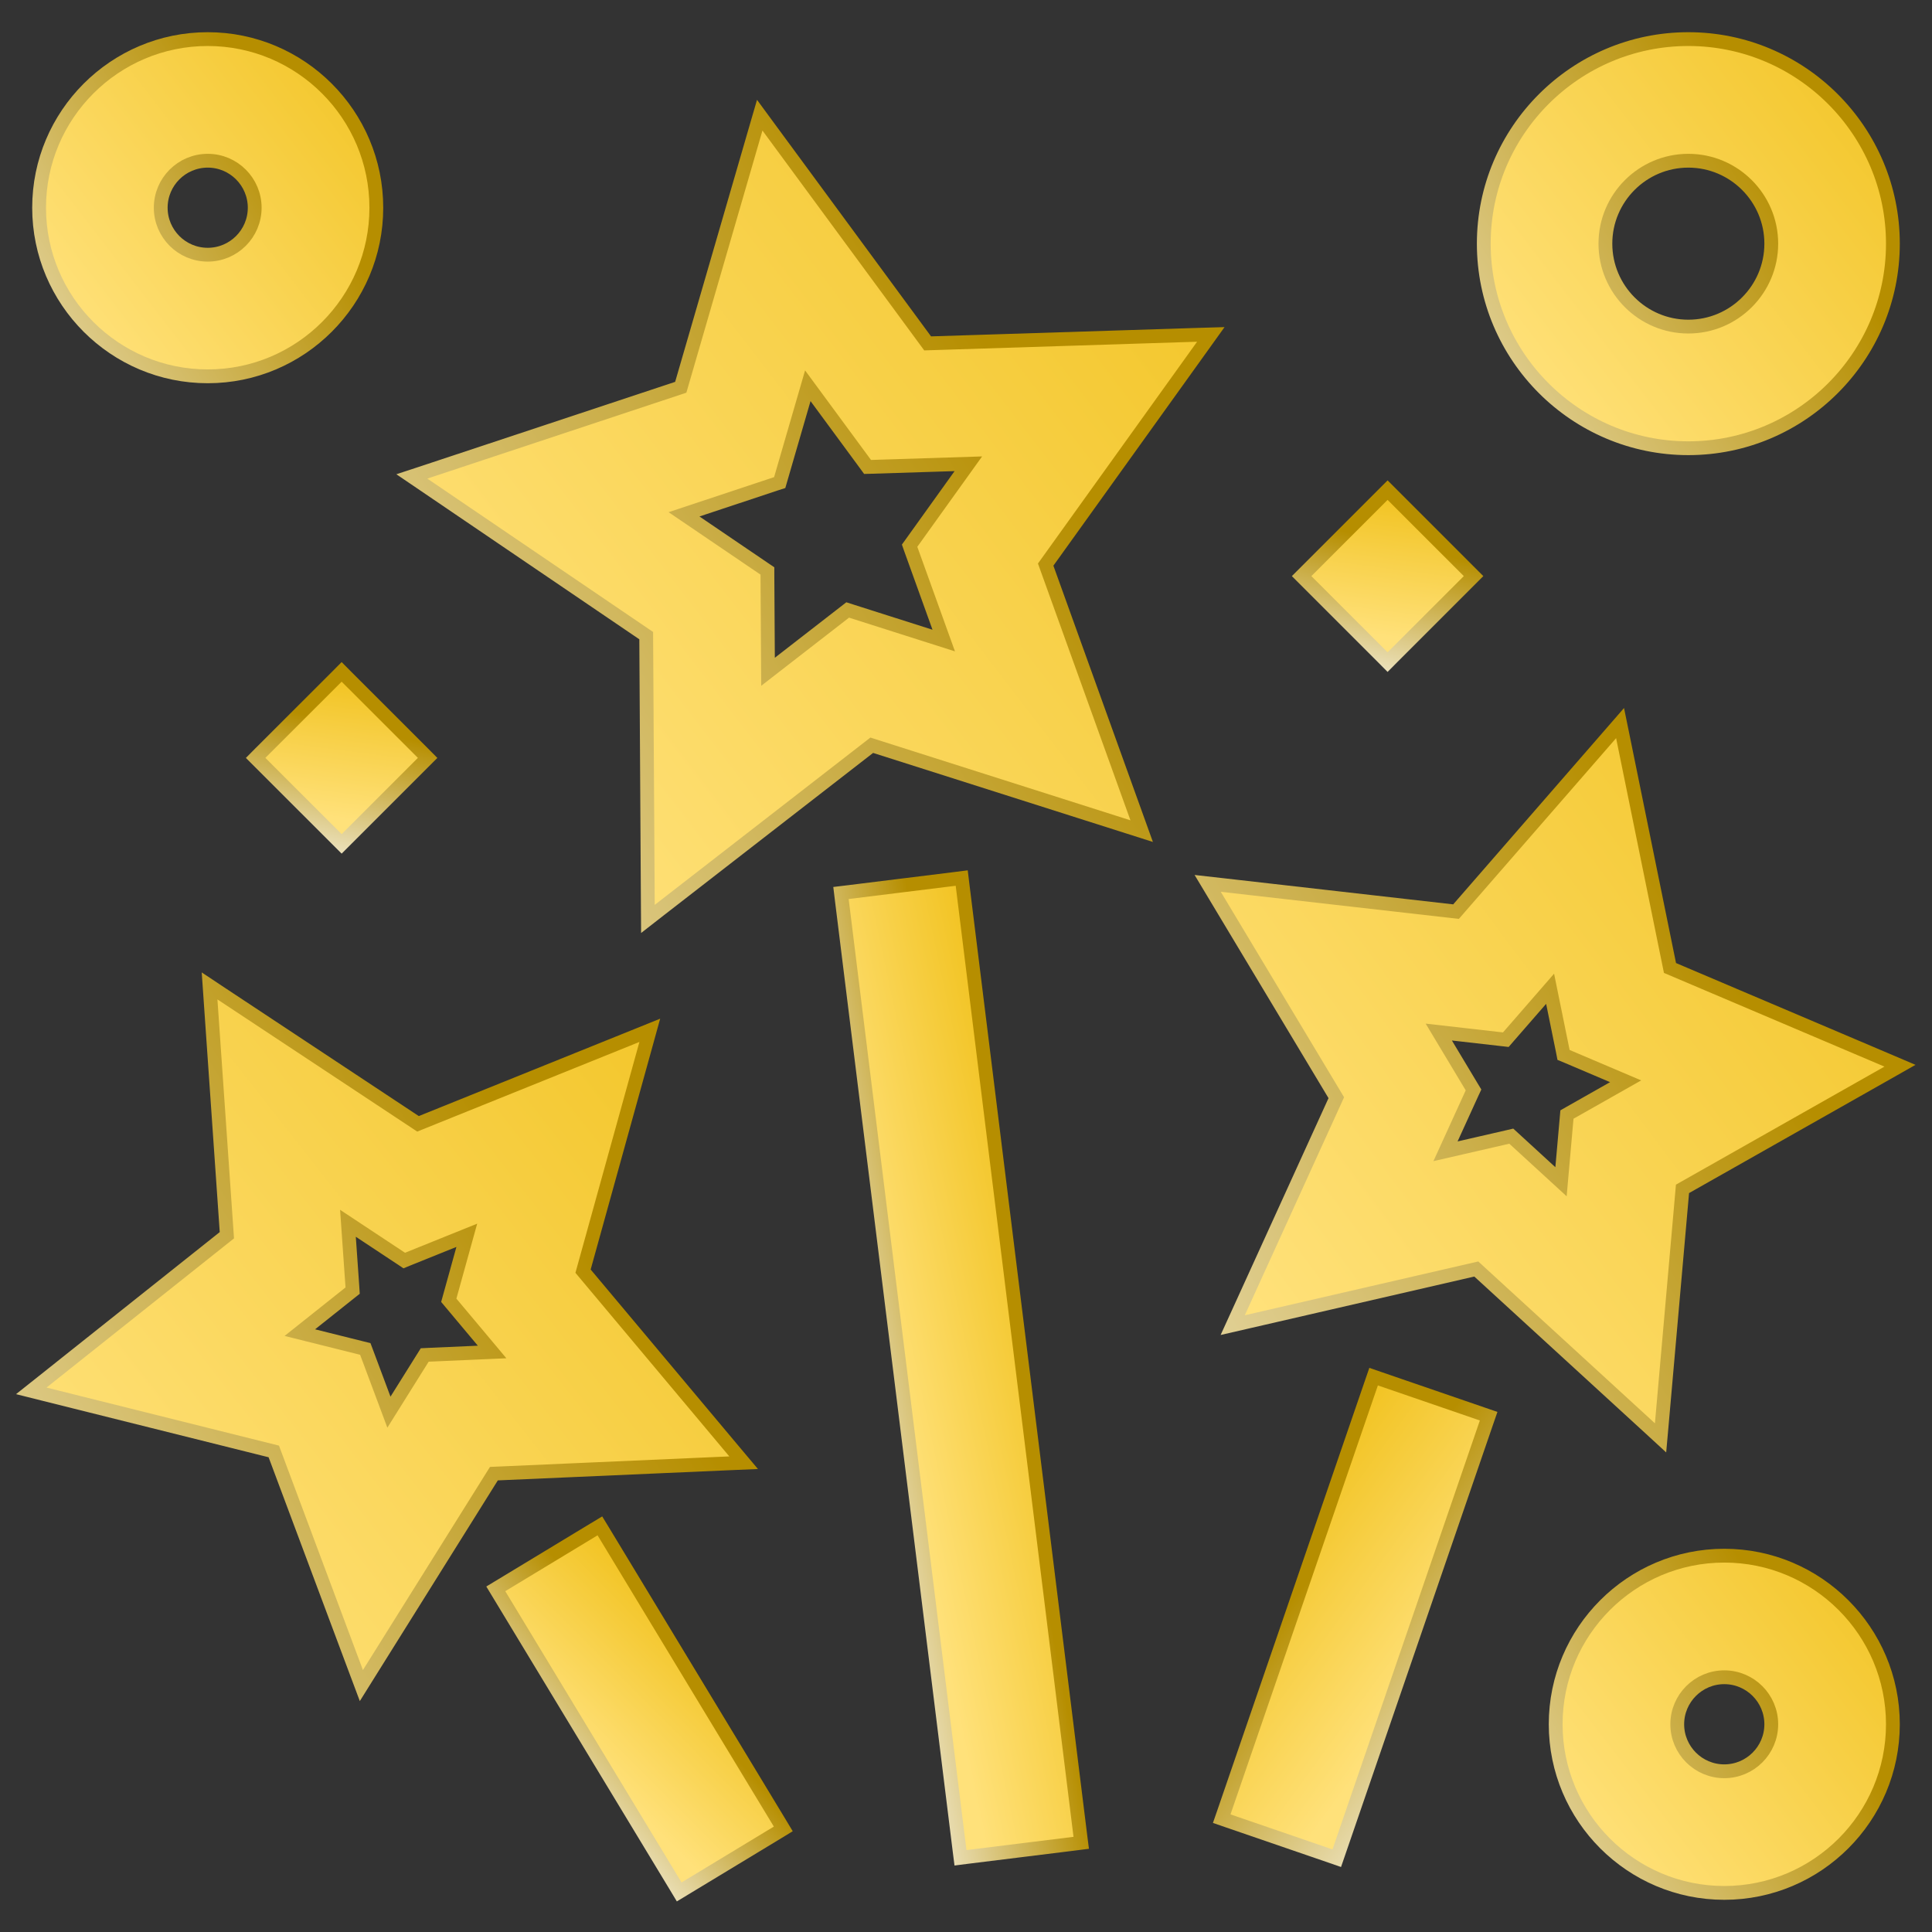
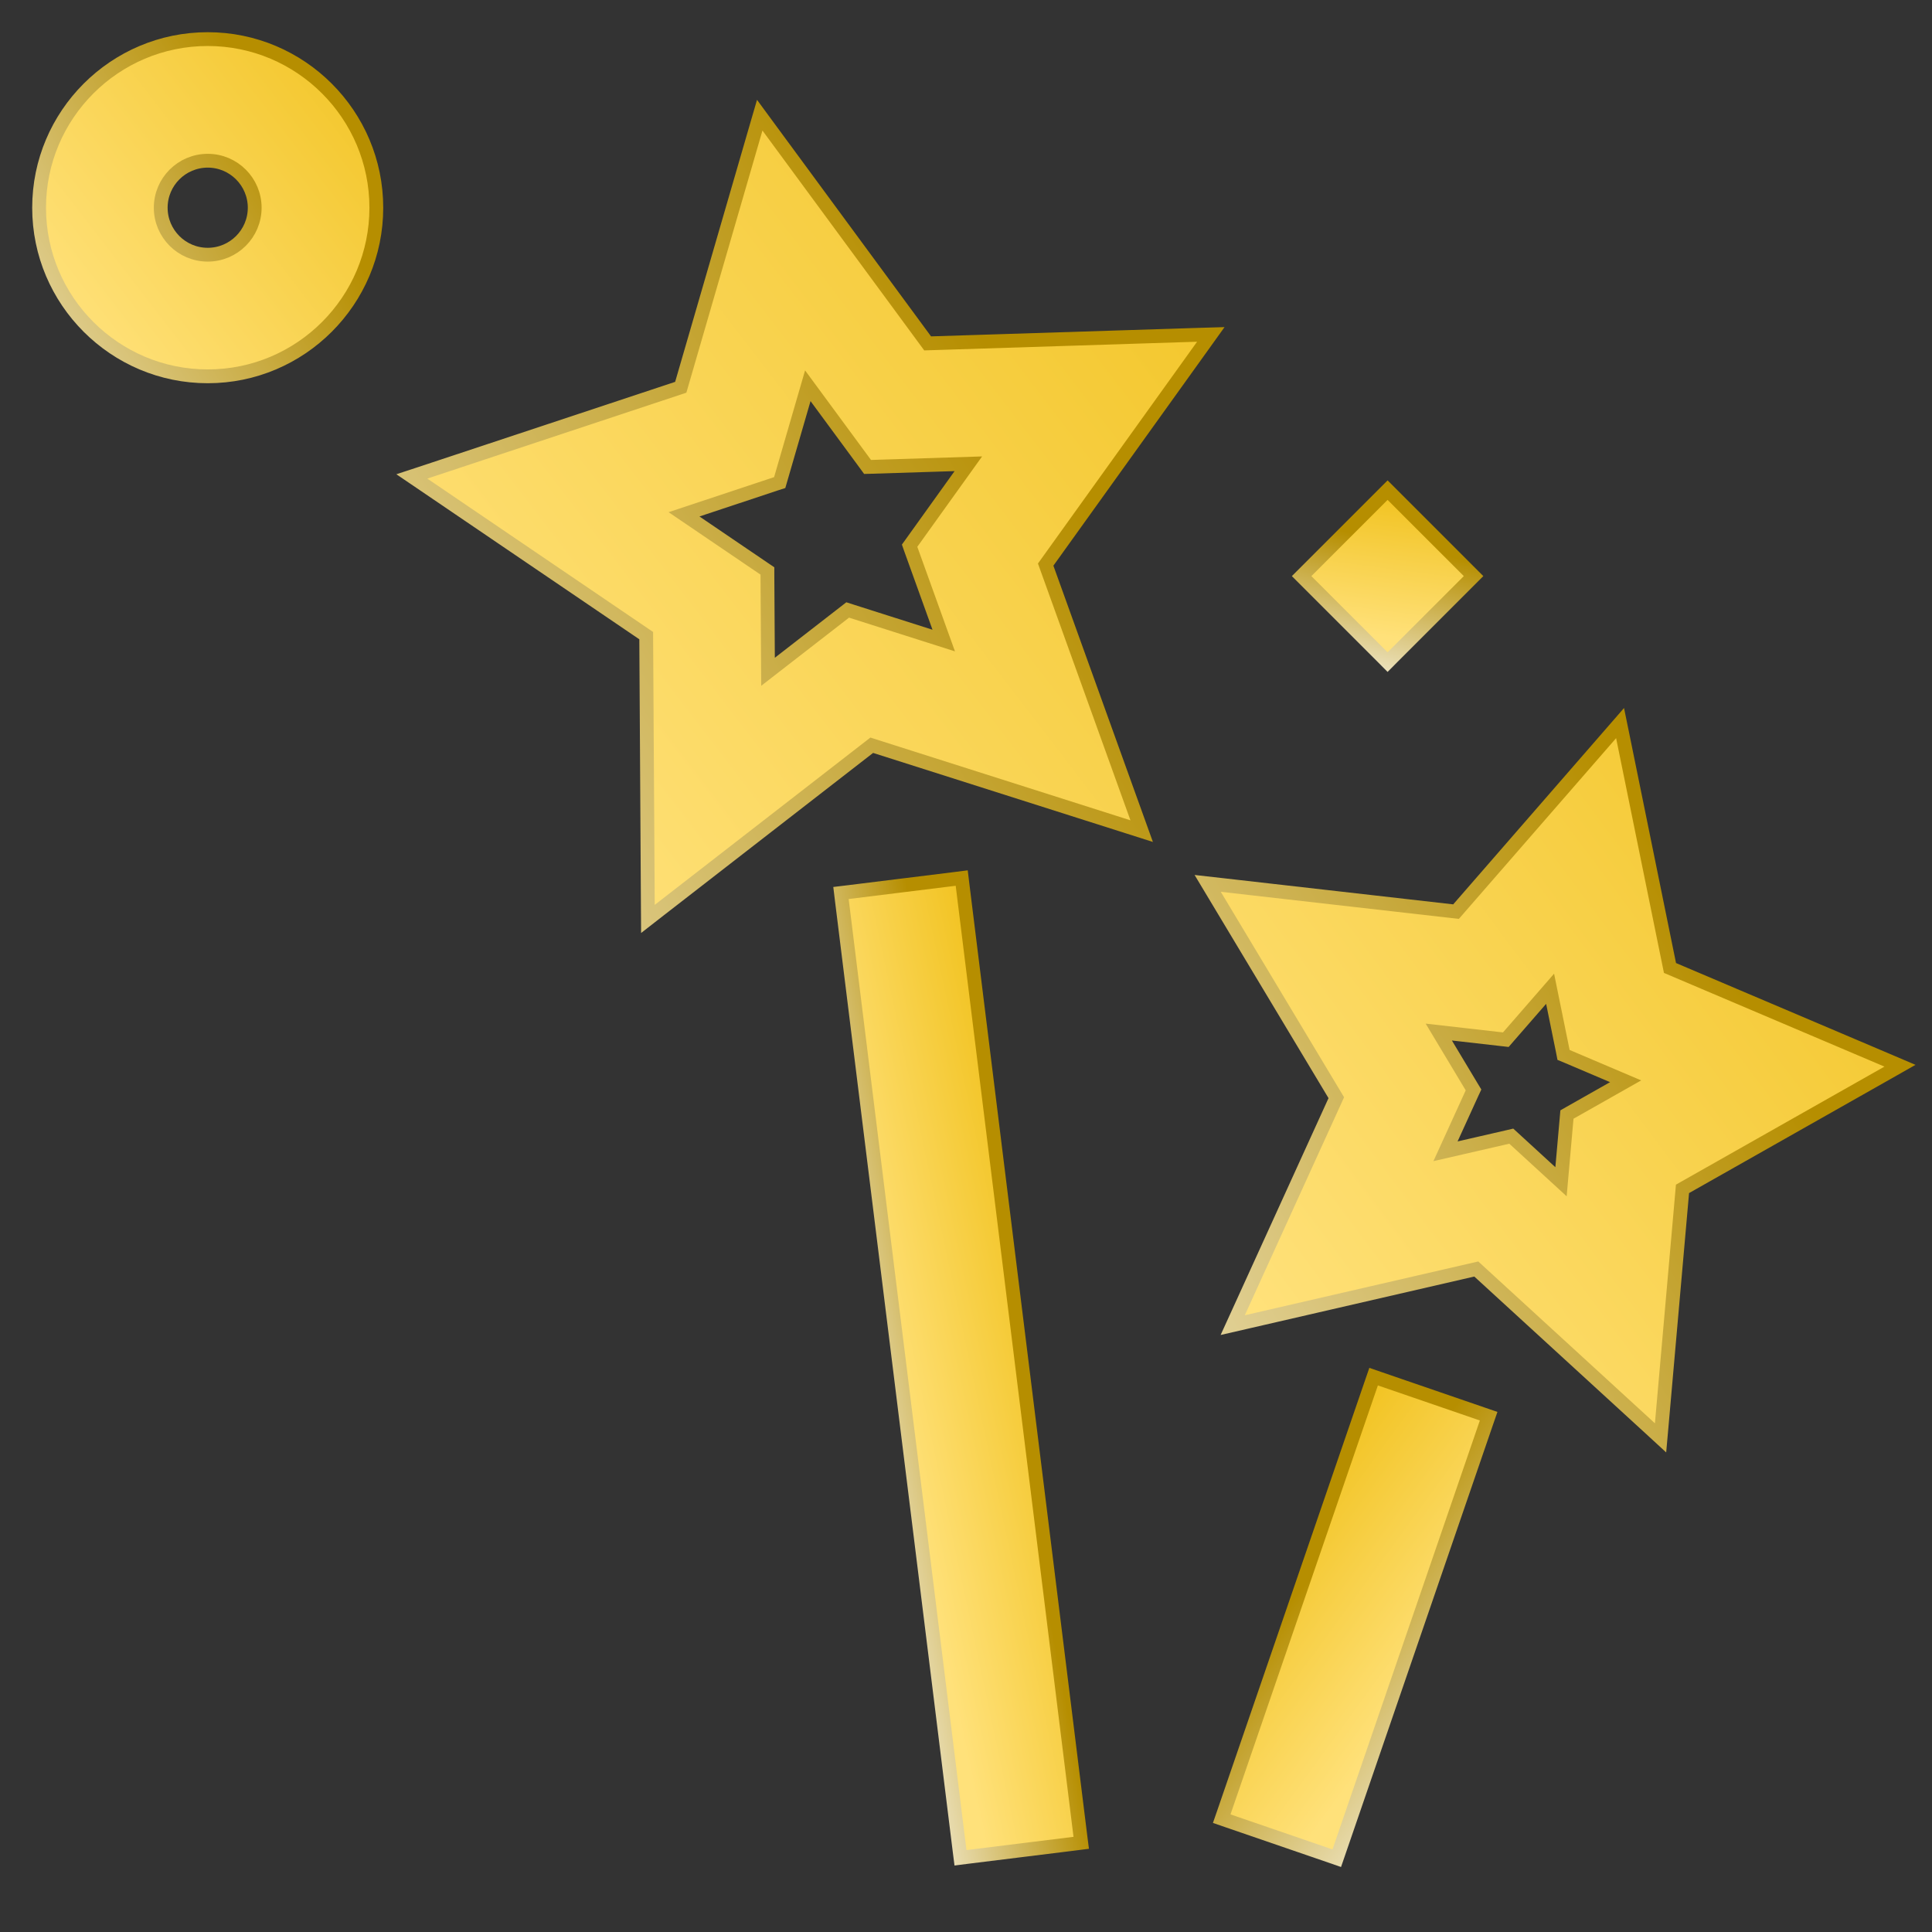
<svg xmlns="http://www.w3.org/2000/svg" width="42" height="42" viewBox="0 0 42 42" fill="none">
  <rect x="0" y="0" width="42" height="42" fill="#333333" stroke="none" />
  <path d="M9.205 10.528L14.048 13.818L14.083 19.673L14.085 19.977L14.325 19.79L18.951 16.201L24.53 17.976L24.819 18.068L24.716 17.782L22.732 12.274L26.145 7.517L26.322 7.27L26.018 7.279L20.166 7.465L16.696 2.749L16.516 2.504L16.431 2.796L14.799 8.419L9.242 10.262L8.953 10.357L9.205 10.528ZM19.8 11.937L20.516 13.925L18.503 13.284L18.428 13.26L18.366 13.308L16.696 14.604L16.683 12.491L16.683 12.412L16.618 12.368L14.87 11.181L16.875 10.515L16.95 10.491L16.972 10.415L17.561 8.386L18.814 10.088L18.86 10.151L18.939 10.149L21.051 10.082L19.82 11.799L19.774 11.863L19.8 11.937Z" fill="url(#paint0_linear)" stroke="url(#paint1_linear)" stroke-width="0.3" />
  <path d="M26.924 28.531L26.798 28.807L27.094 28.739L32.093 27.587L35.875 31.052L36.099 31.258L36.126 30.955L36.576 25.845L41.04 23.318L41.304 23.168L41.025 23.049L36.304 21.043L35.28 16.017L35.219 15.719L35.02 15.948L31.653 19.818L26.556 19.238L26.254 19.204L26.41 19.464L29.05 23.863L26.924 28.531ZM32.657 22.593L32.735 22.602L32.787 22.542L33.698 21.495L33.975 22.855L33.99 22.933L34.063 22.963L35.34 23.506L34.132 24.19L34.064 24.229L34.057 24.307L33.935 25.69L32.912 24.752L32.854 24.699L32.777 24.717L31.424 25.028L32 23.765L32.033 23.694L31.992 23.626L31.278 22.436L32.657 22.593Z" fill="url(#paint2_linear)" stroke="url(#paint3_linear)" stroke-width="0.3" />
-   <path d="M13.844 22.512L9.087 24.431L4.809 21.601L4.556 21.433L4.577 21.736L4.932 26.853L0.918 30.047L0.68 30.236L0.975 30.31L5.952 31.553L7.749 36.358L7.856 36.643L8.017 36.385L10.737 32.036L15.862 31.811L16.166 31.798L15.97 31.565L12.675 27.634L14.045 22.691L14.126 22.398L13.844 22.512ZM9.312 29.452L9.233 29.456L9.191 29.523L8.455 30.699L7.969 29.399L7.941 29.325L7.865 29.306L6.518 28.97L7.604 28.106L7.666 28.057L7.661 27.978L7.564 26.593L8.722 27.359L8.788 27.403L8.861 27.373L10.148 26.854L9.777 28.191L9.756 28.267L9.807 28.328L10.698 29.391L9.312 29.452Z" fill="url(#paint4_linear)" stroke="url(#paint5_linear)" stroke-width="0.3" />
  <path d="M18.431 19.395L18.282 19.413L18.3 19.562L20.861 40.238L20.88 40.387L21.029 40.368L23.356 40.08L23.505 40.061L23.486 39.913L20.925 19.237L20.907 19.088L20.758 19.107L18.431 19.395Z" fill="url(#paint6_linear)" stroke="url(#paint7_linear)" stroke-width="0.3" />
  <path d="M26.608 39.395L26.559 39.536L26.701 39.585L28.919 40.347L29.06 40.396L29.109 40.254L32.313 30.928L32.362 30.787L32.22 30.738L30.003 29.976L29.861 29.927L29.812 30.069L26.608 39.395Z" fill="url(#paint8_linear)" stroke="url(#paint9_linear)" stroke-width="0.3" />
-   <path d="M10.907 34.462L10.778 34.54L10.856 34.669L14.688 41.001L14.765 41.129L14.894 41.051L16.9 39.837L17.028 39.759L16.951 39.631L13.119 33.299L13.041 33.171L12.913 33.248L10.907 34.462Z" fill="url(#paint10_linear)" stroke="url(#paint11_linear)" stroke-width="0.3" />
-   <path d="M4.516 8.181C6.537 8.181 8.181 6.537 8.181 4.516C8.181 2.494 6.537 0.85 4.516 0.85C2.494 0.85 0.85 2.494 0.85 4.516C0.85 6.537 2.494 8.181 4.516 8.181ZM4.516 3.494C5.079 3.494 5.537 3.952 5.537 4.516C5.537 5.079 5.079 5.537 4.516 5.537C3.952 5.537 3.494 5.079 3.494 4.516C3.494 3.952 3.952 3.494 4.516 3.494Z" fill="url(#paint12_linear)" stroke="url(#paint13_linear)" stroke-width="0.3" />
-   <path d="M36.703 9.744C39.155 9.744 41.15 7.749 41.15 5.297C41.15 2.845 39.155 0.85 36.703 0.85C34.251 0.85 32.256 2.845 32.256 5.297C32.256 7.749 34.251 9.744 36.703 9.744ZM36.703 3.494C37.697 3.494 38.506 4.303 38.506 5.297C38.506 6.291 37.697 7.1 36.703 7.1C35.709 7.1 34.9 6.291 34.9 5.297C34.9 4.303 35.709 3.494 36.703 3.494Z" fill="url(#paint14_linear)" stroke="url(#paint15_linear)" stroke-width="0.3" />
-   <path d="M37.484 33.819C35.463 33.819 33.819 35.463 33.819 37.484C33.819 39.506 35.463 41.15 37.484 41.15C39.506 41.15 41.15 39.506 41.15 37.484C41.15 35.463 39.506 33.819 37.484 33.819ZM37.484 38.506C36.921 38.506 36.462 38.048 36.462 37.484C36.462 36.921 36.921 36.462 37.484 36.462C38.048 36.462 38.506 36.921 38.506 37.484C38.506 38.048 38.048 38.506 37.484 38.506Z" fill="url(#paint16_linear)" stroke="url(#paint17_linear)" stroke-width="0.3" />
-   <path d="M5.663 16.369L5.557 16.476L5.663 16.582L7.321 18.239L7.427 18.345L7.533 18.239L9.19 16.582L9.296 16.476L9.19 16.369L7.533 14.713L7.427 14.606L7.321 14.713L5.663 16.369Z" fill="url(#paint18_linear)" stroke="url(#paint19_linear)" stroke-width="0.3" />
+   <path d="M4.516 8.181C6.537 8.181 8.181 6.537 8.181 4.516C8.181 2.494 6.537 0.85 4.516 0.85C2.494 0.85 0.85 2.494 0.85 4.516C0.85 6.537 2.494 8.181 4.516 8.181M4.516 3.494C5.079 3.494 5.537 3.952 5.537 4.516C5.537 5.079 5.079 5.537 4.516 5.537C3.952 5.537 3.494 5.079 3.494 4.516C3.494 3.952 3.952 3.494 4.516 3.494Z" fill="url(#paint12_linear)" stroke="url(#paint13_linear)" stroke-width="0.3" />
  <path d="M28.402 12.418L28.296 12.524L28.402 12.63L30.059 14.287L30.165 14.394L30.271 14.287L31.928 12.63L32.034 12.524L31.928 12.418L30.271 10.761L30.165 10.655L30.059 10.761L28.402 12.418Z" fill="url(#paint20_linear)" stroke="url(#paint21_linear)" stroke-width="0.3" />
  <defs>
    <linearGradient id="paint0_linear" x1="9.225" y1="15.802" x2="26.097" y2="2.871" gradientUnits="userSpaceOnUse">
      <stop stop-color="#FFE17A" />
      <stop offset="1" stop-color="#F2C424" />
    </linearGradient>
    <linearGradient id="paint1_linear" x1="4.481" y1="31.346" x2="27.458" y2="17.237" gradientUnits="userSpaceOnUse">
      <stop stop-color="white" />
      <stop offset="1" stop-color="#B68E00" />
    </linearGradient>
    <linearGradient id="paint2_linear" x1="26.484" y1="27.517" x2="41.308" y2="16.448" gradientUnits="userSpaceOnUse">
      <stop stop-color="#FFE17A" />
      <stop offset="1" stop-color="#F2C424" />
    </linearGradient>
    <linearGradient id="paint3_linear" x1="22.393" y1="41.272" x2="42.482" y2="29.253" gradientUnits="userSpaceOnUse">
      <stop stop-color="white" />
      <stop offset="1" stop-color="#B68E00" />
    </linearGradient>
    <linearGradient id="paint4_linear" x1="0.955" y1="32.954" x2="15.655" y2="21.415" gradientUnits="userSpaceOnUse">
      <stop stop-color="#FFE17A" />
      <stop offset="1" stop-color="#F2C424" />
    </linearGradient>
    <linearGradient id="paint5_linear" x1="-3.254" y1="46.416" x2="16.859" y2="33.768" gradientUnits="userSpaceOnUse">
      <stop stop-color="white" />
      <stop offset="1" stop-color="#B68E00" />
    </linearGradient>
    <linearGradient id="paint6_linear" x1="20.413" y1="35.467" x2="24.07" y2="34.689" gradientUnits="userSpaceOnUse">
      <stop stop-color="#FFE17A" />
      <stop offset="1" stop-color="#F2C424" />
    </linearGradient>
    <linearGradient id="paint7_linear" x1="22.117" y1="54.64" x2="26.459" y2="53.793" gradientUnits="userSpaceOnUse">
      <stop stop-color="white" />
      <stop offset="1" stop-color="#B68E00" />
    </linearGradient>
    <linearGradient id="paint8_linear" x1="28.445" y1="40.066" x2="24.687" y2="37.326" gradientUnits="userSpaceOnUse">
      <stop stop-color="#FFE17A" />
      <stop offset="1" stop-color="#F2C424" />
    </linearGradient>
    <linearGradient id="paint9_linear" x1="29.584" y1="43.413" x2="24.454" y2="39.107" gradientUnits="userSpaceOnUse">
      <stop stop-color="white" />
      <stop offset="1" stop-color="#B68E00" />
    </linearGradient>
    <linearGradient id="paint10_linear" x1="13.928" y1="39.472" x2="16.51" y2="36.898" gradientUnits="userSpaceOnUse">
      <stop stop-color="#FFE17A" />
      <stop offset="1" stop-color="#F2C424" />
    </linearGradient>
    <linearGradient id="paint11_linear" x1="16.897" y1="45.663" x2="20.118" y2="42.737" gradientUnits="userSpaceOnUse">
      <stop stop-color="white" />
      <stop offset="1" stop-color="#B68E00" />
    </linearGradient>
    <linearGradient id="paint12_linear" x1="0.973" y1="6.415" x2="8.031" y2="0.973" gradientUnits="userSpaceOnUse">
      <stop stop-color="#FFE17A" />
      <stop offset="1" stop-color="#F2C424" />
    </linearGradient>
    <linearGradient id="paint13_linear" x1="-1.02" y1="12.907" x2="8.603" y2="6.963" gradientUnits="userSpaceOnUse">
      <stop stop-color="white" />
      <stop offset="1" stop-color="#B68E00" />
    </linearGradient>
    <linearGradient id="paint14_linear" x1="32.373" y1="7.618" x2="41" y2="0.967" gradientUnits="userSpaceOnUse">
      <stop stop-color="#FFE17A" />
      <stop offset="1" stop-color="#F2C424" />
    </linearGradient>
    <linearGradient id="paint15_linear" x1="29.937" y1="15.553" x2="41.699" y2="8.288" gradientUnits="userSpaceOnUse">
      <stop stop-color="white" />
      <stop offset="1" stop-color="#B68E00" />
    </linearGradient>
    <linearGradient id="paint16_linear" x1="33.942" y1="39.384" x2="41" y2="33.942" gradientUnits="userSpaceOnUse">
      <stop stop-color="#FFE17A" />
      <stop offset="1" stop-color="#F2C424" />
    </linearGradient>
    <linearGradient id="paint17_linear" x1="31.948" y1="45.876" x2="41.572" y2="39.932" gradientUnits="userSpaceOnUse">
      <stop stop-color="white" />
      <stop offset="1" stop-color="#B68E00" />
    </linearGradient>
    <linearGradient id="paint18_linear" x1="7.039" y1="17.758" x2="7.42" y2="14.812" gradientUnits="userSpaceOnUse">
      <stop stop-color="#FFE17A" />
      <stop offset="1" stop-color="#F2C424" />
    </linearGradient>
    <linearGradient id="paint19_linear" x1="8.1" y1="19.758" x2="8.967" y2="16.089" gradientUnits="userSpaceOnUse">
      <stop stop-color="white" />
      <stop offset="1" stop-color="#B68E00" />
    </linearGradient>
    <linearGradient id="paint20_linear" x1="29.778" y1="13.807" x2="30.159" y2="10.861" gradientUnits="userSpaceOnUse">
      <stop stop-color="#FFE17A" />
      <stop offset="1" stop-color="#F2C424" />
    </linearGradient>
    <linearGradient id="paint21_linear" x1="30.838" y1="15.807" x2="31.705" y2="12.138" gradientUnits="userSpaceOnUse">
      <stop stop-color="white" />
      <stop offset="1" stop-color="#B68E00" />
    </linearGradient>
  </defs>
</svg>